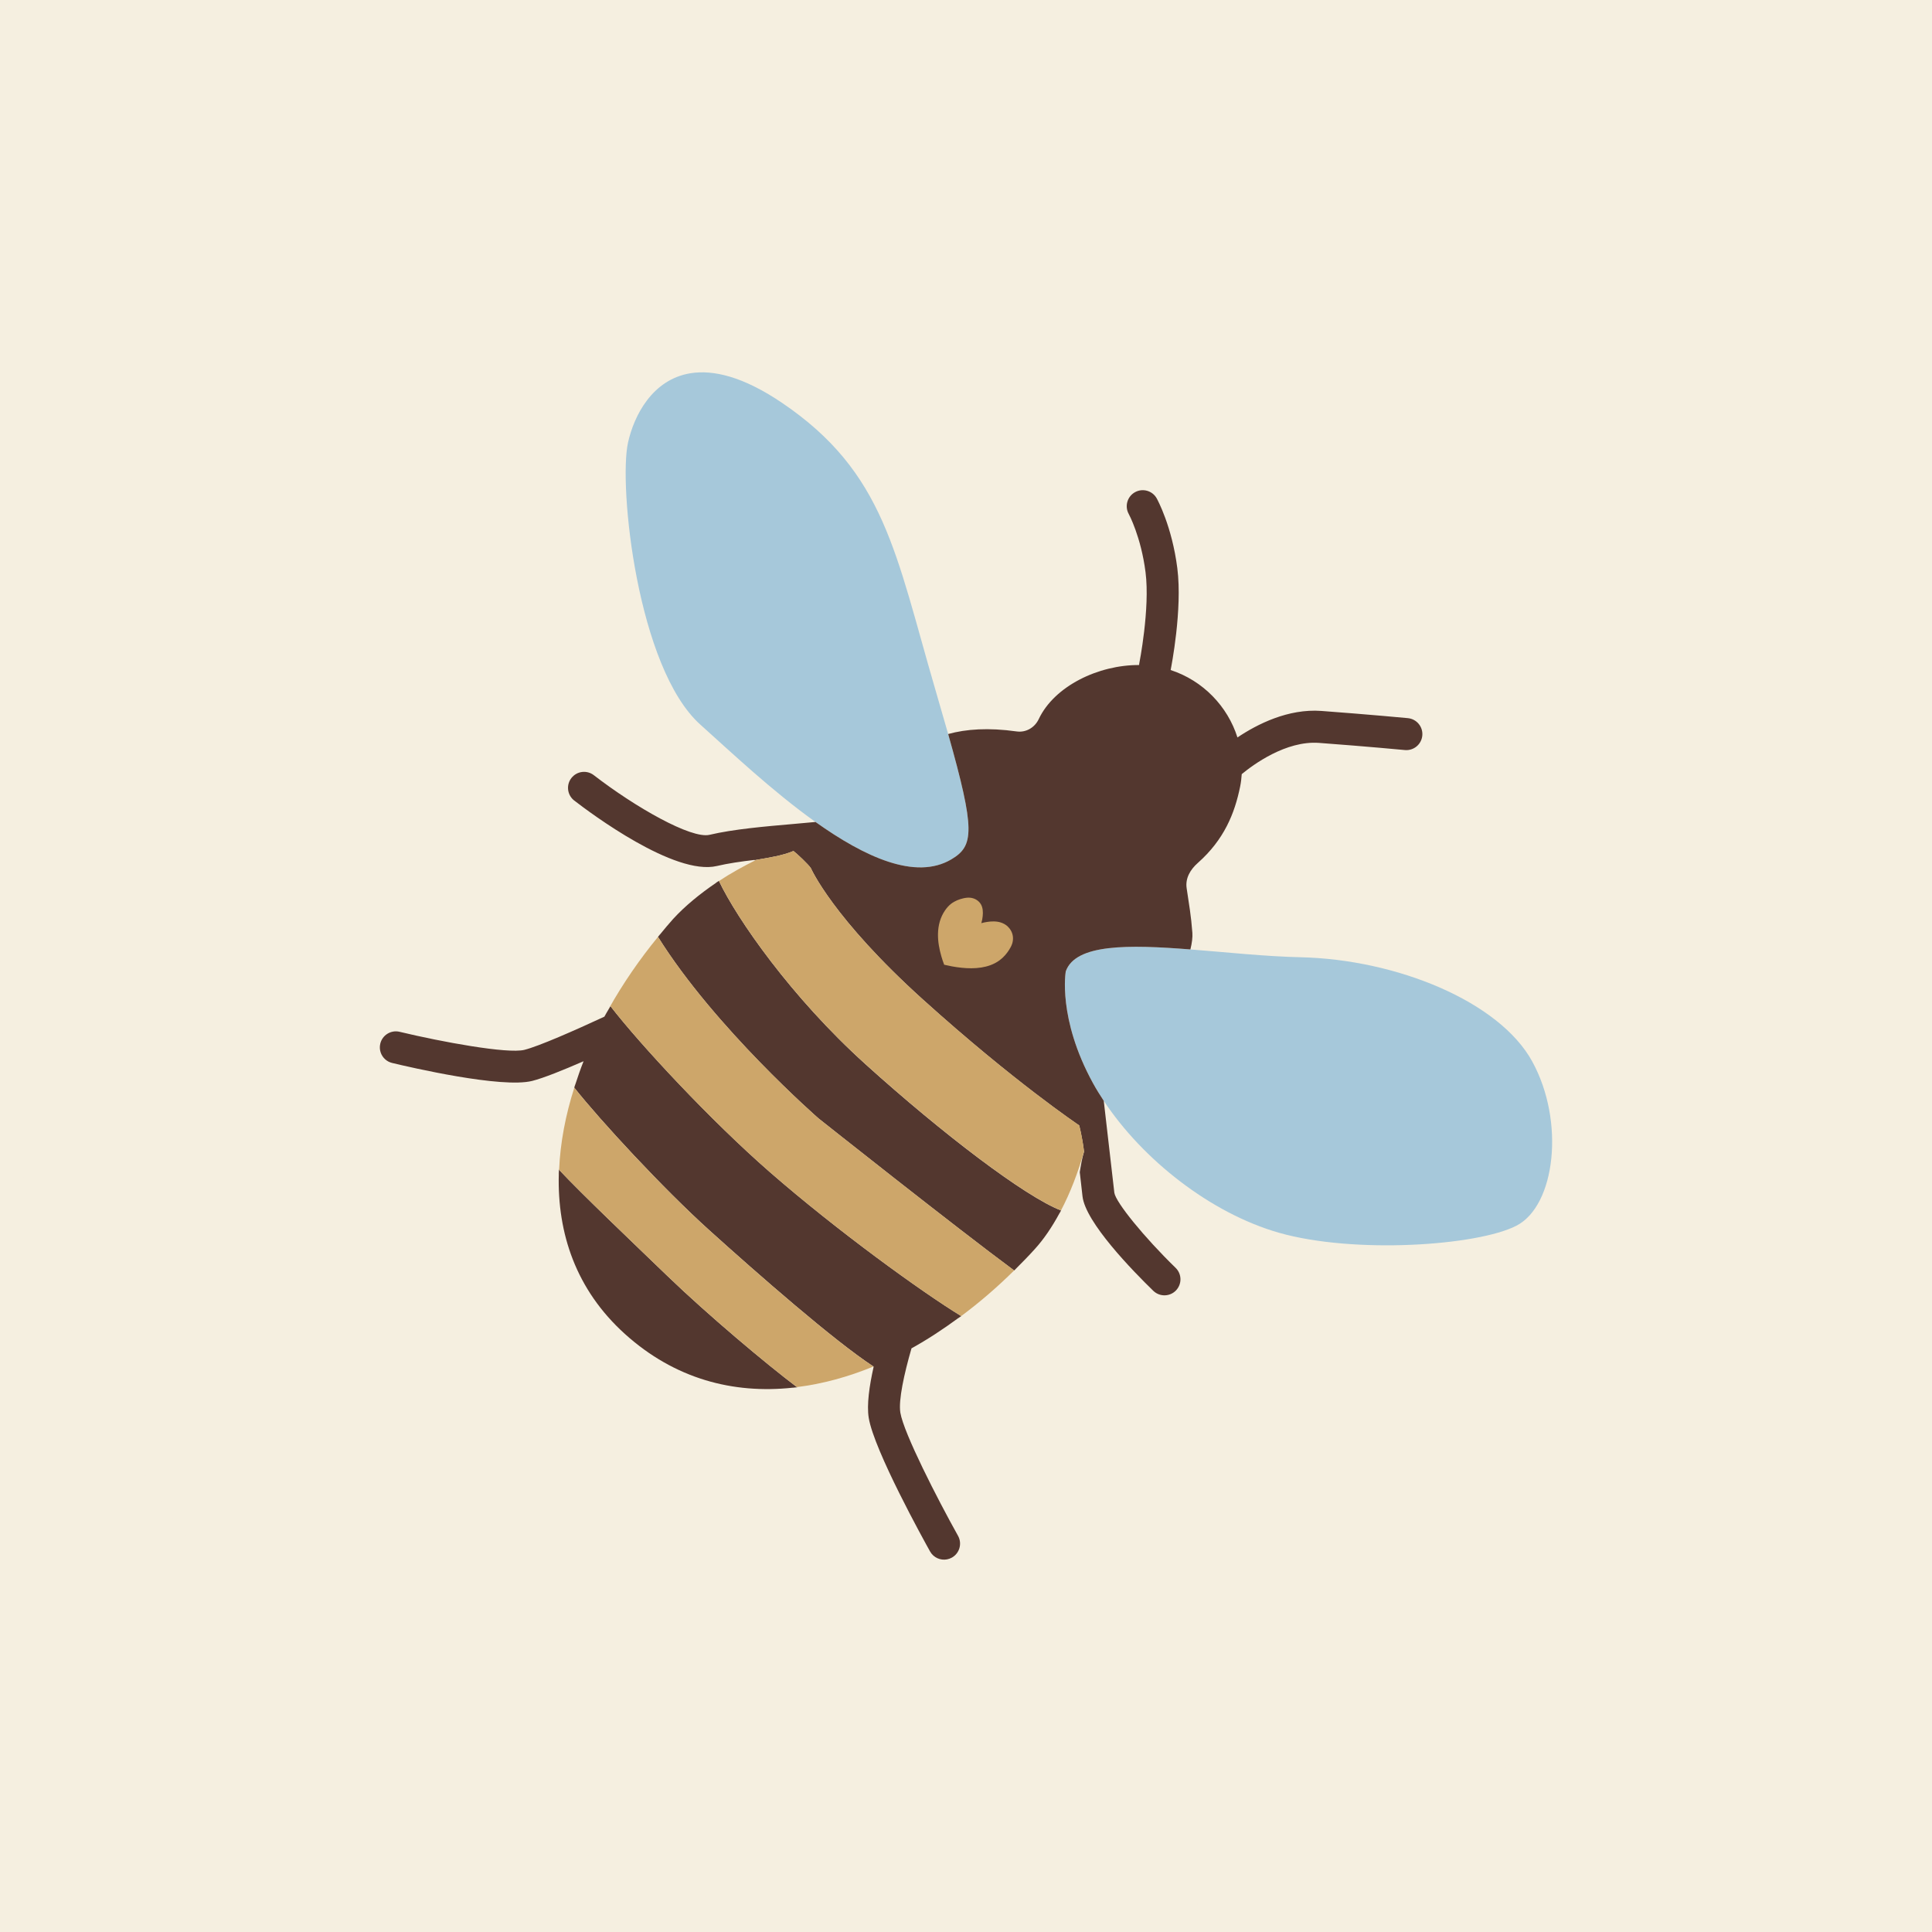
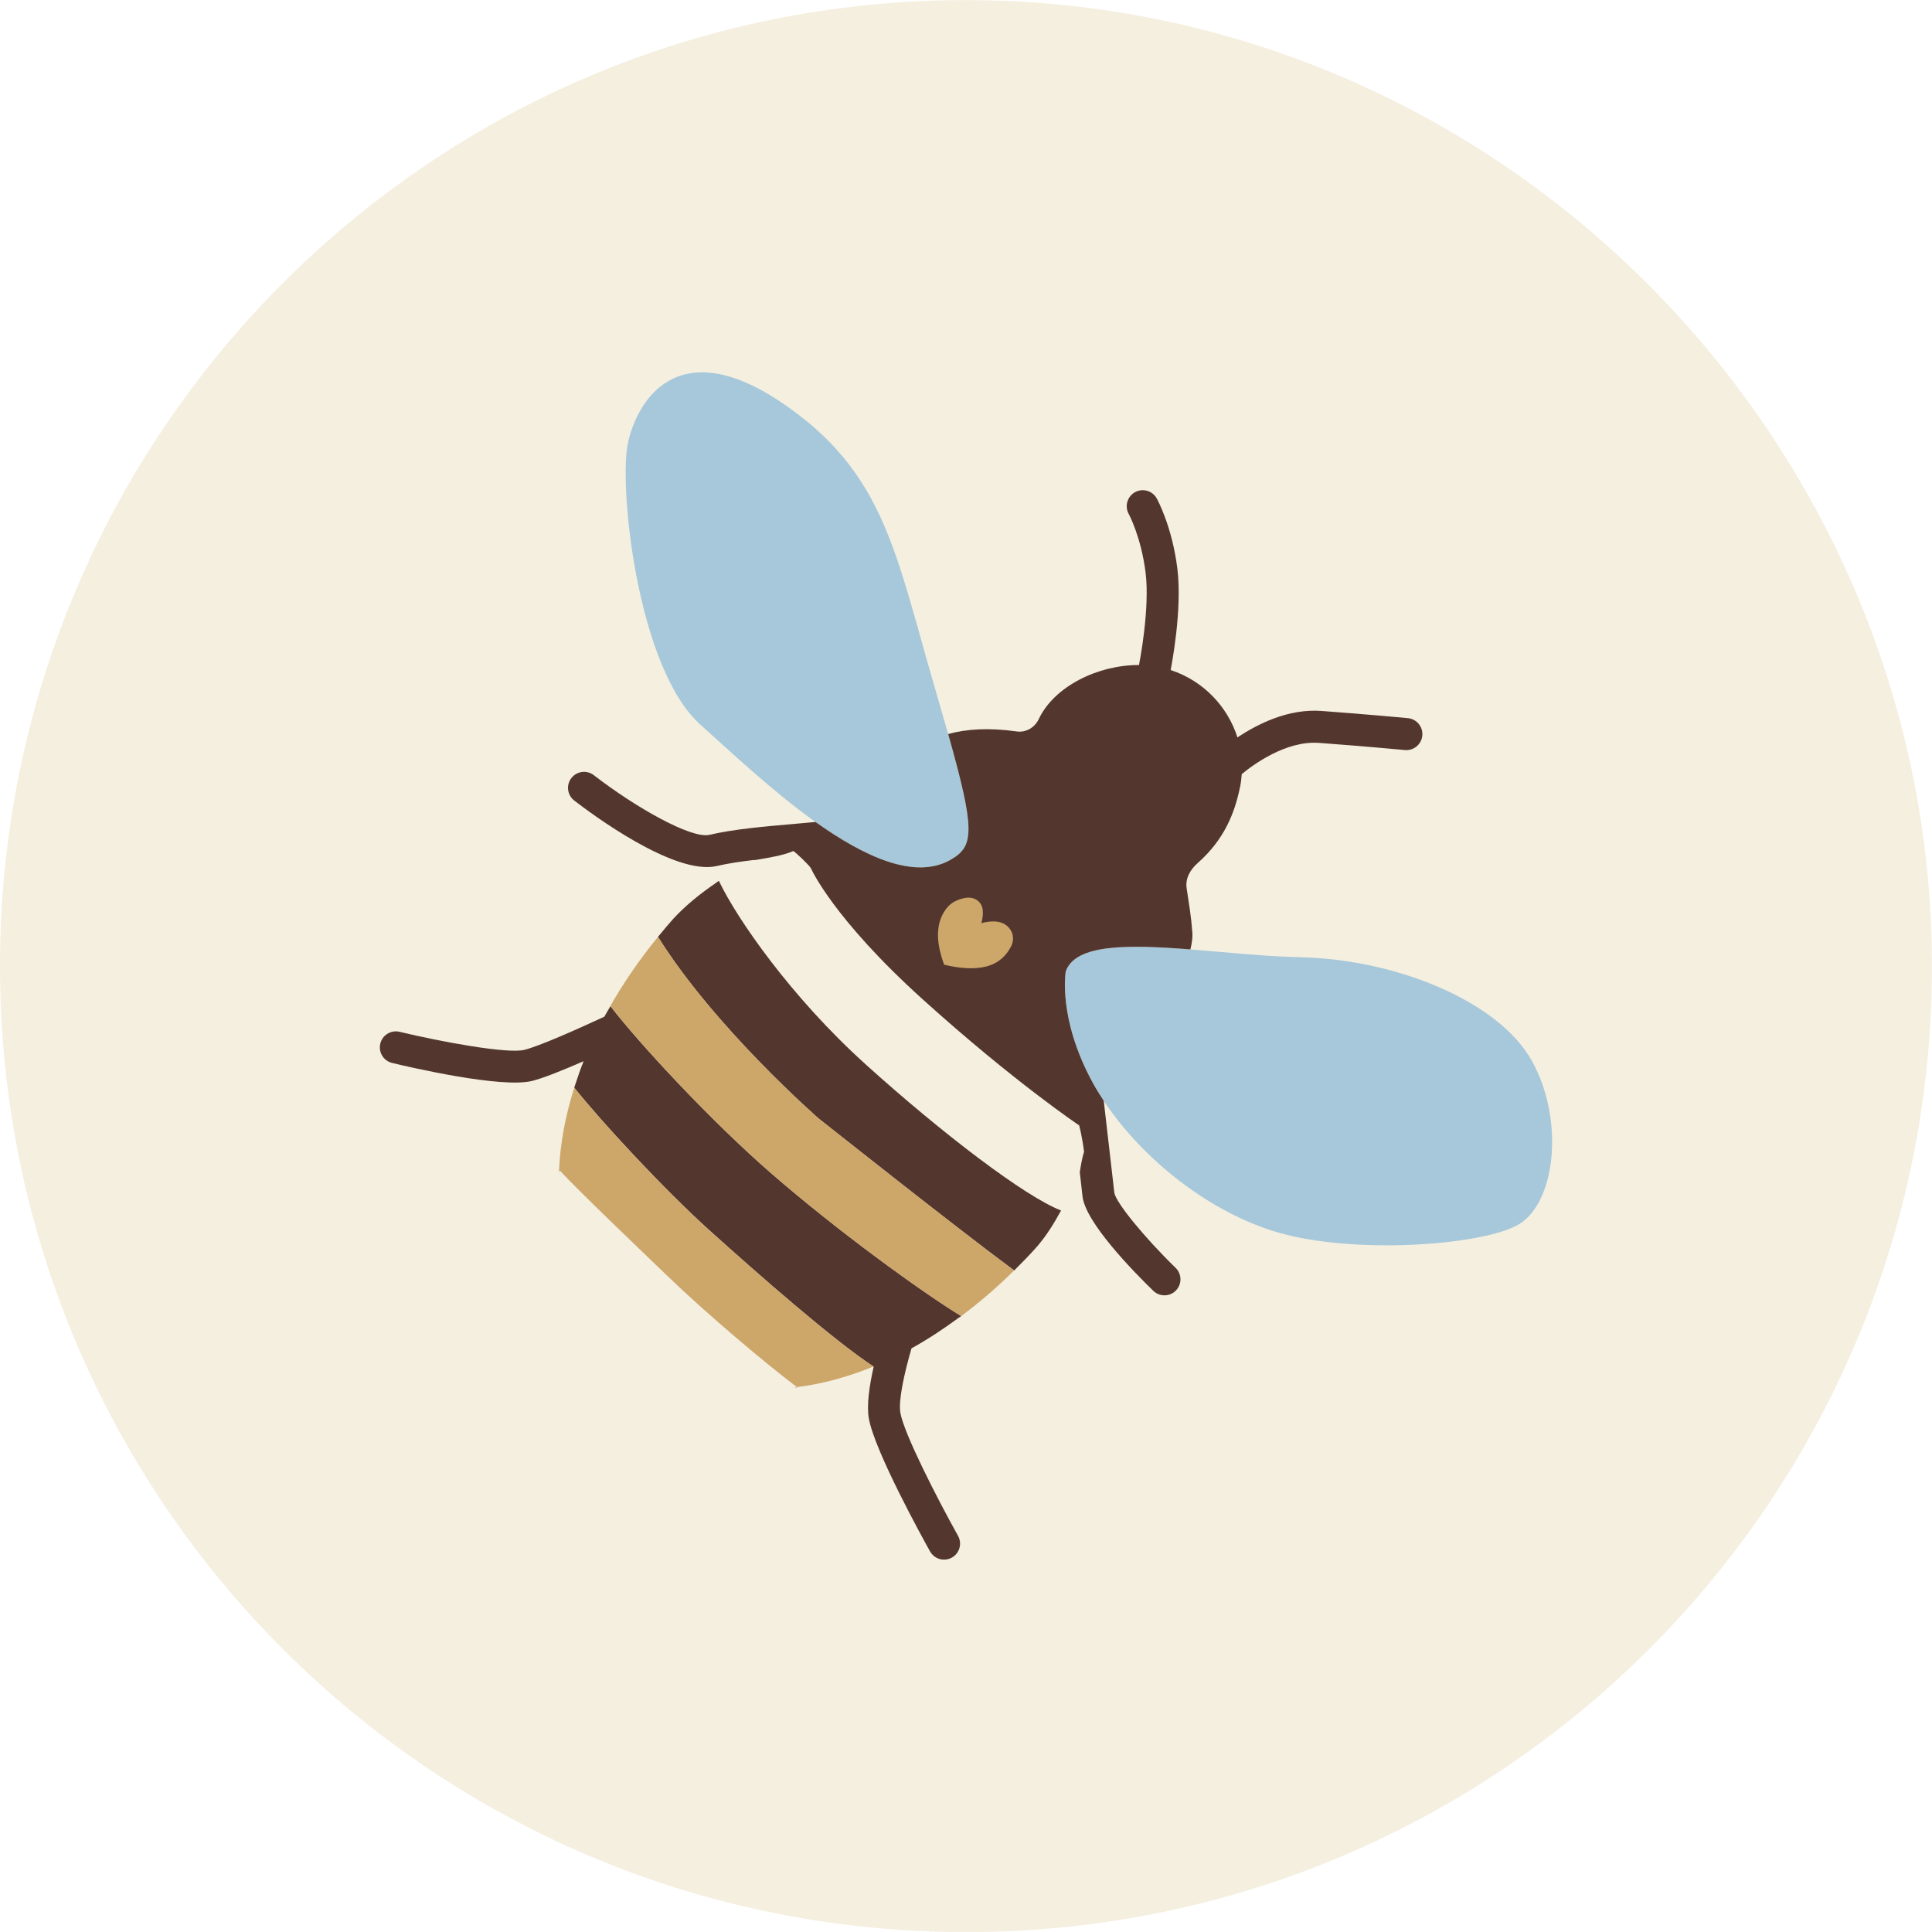
<svg xmlns="http://www.w3.org/2000/svg" viewBox="0 0 1000 1000">
  <defs>
    <style>
      .cls-1 {
        fill: #a6c8da;
      }

      .cls-2 {
        fill: #cda66a;
      }

      .cls-3 {
        fill: #f5efe0;
      }

      .cls-4 {
        fill: #53372f;
      }

      .cls-5 {
        clip-path: url(#clippath);
      }
    </style>
    <clipPath id="clippath">
      <path d="M0,500.04c0,272.91,218.63,494.75,490.3,499.92h19.39c271.67-5.17,490.3-227.01,490.3-499.92S776.15.04,500,.04,0,223.89,0,500.04" class="cls-3" />
    </clipPath>
  </defs>
  <g id="BG">
-     <rect height="1000" width="1000" class="cls-3" />
-   </g>
+     </g>
  <g id="Pattern">
    <g>
      <path d="M0,500.04c0,272.91,218.63,494.75,490.3,499.92h19.39c271.67-5.17,490.3-227.01,490.3-499.92S776.15.04,500,.04,0,223.89,0,500.04" class="cls-3" />
      <g class="cls-5">
        <g>
          <g>
            <path d="M492.4,444.82c11.78-6.97,12.45-14.97-1.63-64.88h0c-1.93-6.82-4.12-14.41-6.61-22.91-20.67-70.64-26.14-112.53-79.5-148.6-20.01-13.53-35.51-17.16-47.32-15.23-19.69,3.21-29.16,21.86-32.27,35.83-4.97,22.35,4.75,116.76,37.45,146.05,15.31,13.71,37.13,34.38,59.58,50.38,0,0,0,0,0,0,0,0,.01,0,.01,0,25.49,18.17,51.8,30.3,70.3,19.36Z" class="cls-1" />
            <g>
              <path d="M793.07,549.39c-17.07-31.07-70.2-52.8-119.9-53.92-18.26-.41-38.42-2.59-57.02-4.05h0c-32.03-2.52-59.43-2.95-64.5,11.35,0,0-4.39,24.23,14.11,57.92,1.67,3.05,3.57,6.07,5.55,9.09h0c20,30.3,55.19,58.14,90.61,68.27,38.94,11.13,102.96,6.76,123.04-3.66,20.08-10.41,25.19-53.92,8.11-84.99Z" class="cls-1" />
              <g>
                <path d="M410.32,718.36c.3-.03.59-.14.89-.17-.34.04-.67.04-1,.08.03.03.08.06.11.09Z" class="cls-2" />
                <path d="M297.68,561.34c-.11.34-.16.69-.27,1.04.11-.33.24-.66.35-.99-.03-.01-.05-.04-.08-.05Z" class="cls-2" />
                <path d="M289.15,607.66s.06.06.08.08c0-.27,0-.54,0-.82,0,.24-.07.49-.08.73Z" class="cls-2" />
                <path d="M341.56,483.62c-.26.32-.49.68-.75.99.27-.33.55-.64.82-.97-.02,0-.05-.01-.07-.03Z" class="cls-2" />
-                 <path d="M496.14,682.3c.28-.21.54-.45.83-.66-.3.22-.62.38-.92.6.03.02.07.04.1.06Z" class="cls-2" />
                <path d="M526.12,656.48s-.02-.04-.03-.06c-.25.25-.49.52-.74.77.25-.25.52-.47.77-.72Z" class="cls-2" />
                <path d="M548.46,628.01c.12-.23.21-.5.34-.73-.13.24-.28.45-.41.69.02,0,.06.03.08.04Z" class="cls-2" />
                <path d="M524.96,657.6c.13-.13.26-.27.39-.41-.14.14-.28.25-.42.39,0,0,.02.01.03.02Z" class="cls-4" />
                <path d="M340.56,484.9s0,.01.01.02c.08-.1.15-.2.23-.3-.08.1-.16.19-.24.28Z" class="cls-4" />
                <path d="M549.24,626.55s-.06-.03-.08-.04c-.13.25-.23.53-.36.78.14-.26.3-.48.44-.74Z" class="cls-4" />
                <path d="M289.23,605.32c-.02.54.02,1.06,0,1.6.02-.48.14-.96.16-1.44-.05-.05-.11-.12-.16-.16Z" class="cls-4" />
                <path d="M412.67,718.08c-.05-.04-.12-.09-.17-.13-.43.05-.86.2-1.29.25.49-.06.97-.05,1.46-.12Z" class="cls-4" />
                <path d="M497.58,681.24s-.05-.03-.06-.04c-.19.14-.36.3-.55.44.2-.15.42-.25.61-.4Z" class="cls-4" />
                <path d="M297.22,562.93s.03.03.04.05c.06-.2.09-.4.16-.6-.06.19-.14.37-.2.55Z" class="cls-4" />
                <g>
                  <path d="M447.88,550.74c-38.33-34.58-66.45-75.18-75.75-94.73-.02-.03-.04-.08-.06-.11-.3.2-.54.42-.84.62-.17.11-.38.2-.55.31,0,.02.03.05.04.07-8.53,5.79-16.17,12.06-22.28,18.72-2.33,2.58-4.58,5.31-6.82,8.04-.27.33-.55.64-.82.97-.08.1-.15.21-.23.3,29.5,47.21,83.08,93.94,83.08,93.94,0,0,70.91,56.3,101.27,78.73.14-.13.28-.25.42-.39.25-.25.49-.52.74-.77,3.19-3.18,6.34-6.39,9.37-9.75,4.82-5.25,9.09-11.64,12.93-18.7.13-.24.28-.45.41-.69.13-.24.23-.53.36-.78-18.58-7.18-61.13-39.54-101.27-75.76Z" class="cls-4" />
-                   <path d="M289.39,605.48c-.02.48-.14.96-.16,1.44,0,.27,0,.54,0,.82-.81,30.65,8.89,59.85,34.23,82.72,25.87,23.34,56.06,31.08,86.73,27.82.34-.04.67-.04,1-.08.43-.05.86-.19,1.29-.25-15.6-11.73-46.27-37.49-66.96-57.45-17.28-16.66-44.71-42.74-56.15-55.02Z" class="cls-4" />
+                   <path d="M289.39,605.48Z" class="cls-4" />
                  <path d="M315.96,520.79c-.29.52-.59,1.03-.89,1.54-.76,1.29-1.54,2.57-2.24,3.89-15.24,7.07-33.83,15.28-41.4,17.18-8.68,2.18-42.99-4.15-64.59-9.34-4.45-1.07-8.93,1.67-10,6.12-.74,3.06.33,6.13,2.51,8.1.99.9,2.22,1.56,3.61,1.9,9.34,2.25,56.75,13.26,72.5,9.3,5.88-1.48,16.08-5.6,26.6-10.19-1.6,4-2.98,8.05-4.3,12.09-.11.33-.24.66-.35.99-.06.2-.09.4-.16.6,13.44,17.02,46.04,52.27,69.78,73.69,25.43,22.94,64.83,57.42,85.04,70.61.04.03.1.07.14.1-2.25,9.98-3.65,19.87-2.55,26.53,2.8,16.95,28.79,63.84,31.74,69.13.45.81,1.03,1.52,1.68,2.11,2.57,2.31,6.41,2.86,9.6,1.08,3.99-2.23,5.43-7.28,3.2-11.28-10.62-19.01-28.11-53.13-29.86-63.75-1.05-6.37,1.96-20.11,5.77-33.29,8.29-4.58,16.37-9.91,24.24-15.68.3-.22.62-.38.92-.6.19-.14.36-.3.55-.44-20.3-12.38-64.27-44.2-99-74.48-30.53-26.62-67.04-65.89-82.55-85.93Z" class="cls-4" />
                </g>
                <path d="M728.73,371.71c-.2-.02-19.88-1.88-44.77-3.73-17.22-1.27-33.24,6.87-43.46,13.72-5.05-16-17.73-29.39-34.58-34.89.34-1.68,6.17-31.34,3.46-52.7-2.76-21.75-10.34-35.56-10.66-36.14-2.21-3.98-7.25-5.42-11.24-3.21-4,2.21-5.45,7.25-3.26,11.25.07.12,6.38,11.81,8.71,30.18,2.39,18.8-3.22,47.13-3.28,47.41-.04.21-.02.41-.04.62-21.07-.11-43.89,10.91-51.96,27.99-2.09,4.42-6.61,7.06-11.45,6.38-14.61-2.06-26.19-1.22-35.43,1.34,14.08,49.91,13.42,57.91,1.63,64.88-18.5,10.94-44.8-1.2-70.3-19.36,0,0-.01,0-.01,0-3.6.36-7.52.7-11.56,1.05-14.47,1.26-30.87,2.67-43.29,5.6-9.45,2.22-38.43-14.29-59.87-30.86-3.62-2.8-8.83-2.13-11.63,1.49-2.67,3.45-2.19,8.34,1,11.22.16.14.32.28.49.41,8.48,6.56,51.92,39.04,73.82,33.88,5.67-1.34,12.5-2.34,19.65-3.17-.12.06-.24.13-.36.19.34-.06.67-.13,1.01-.18,6.93-1.19,13.92-2.28,19.33-4.6,1.55,1.09,7.88,7.05,9.03,8.89,0,0,11.16,25.73,58.16,68.14,47,42.41,80.71,64.99,80.71,64.99,0,0,1.56,5.81,2.5,13.47,0,.05.02.1.02.15-1.01,3.28-1.64,6.91-2.21,10.61.62,5.37,1.13,9.87,1.41,12.45,1.48,13.48,26.11,38.72,36.64,48.94.07.07.15.14.23.21,3.29,2.97,8.38,2.82,11.49-.38,3.19-3.29,3.11-8.53-.17-11.72-16.16-15.71-30.98-33.88-31.71-38.87-.84-7.6-3.58-31.26-5.48-47.58h0c-1.99-3.02-3.88-6.04-5.55-9.09-18.49-33.68-14.11-57.92-14.11-57.92,5.07-14.3,32.47-13.87,64.5-11.35.85-3.39,1.19-6.38,1.03-8.55-.7-9.36-1.68-14.28-2.97-23.18-.74-5.13,1.89-9.59,5.77-13.02,13.65-12.08,19.1-25.66,21.92-39.53.44-2.15.68-4.3.83-6.45,5.84-4.83,22.86-17.43,40-16.17,24.71,1.83,44.23,3.68,44.42,3.7,4.56.43,8.6-2.91,9.04-7.47.43-4.56-2.91-8.6-7.47-9.04Z" class="cls-4" />
              </g>
            </g>
          </g>
          <path d="M297.26,562.98c-4.53,14.15-7.26,28.46-7.87,42.51,11.44,12.28,38.87,38.36,56.15,55.02,20.69,19.95,51.36,45.71,66.96,57.45,13.23-1.64,26.52-5.27,39.58-10.66-20.2-13.19-59.61-47.67-85.04-70.61-23.75-21.43-56.34-56.67-69.78-73.69Z" class="cls-2" />
          <path d="M340.58,484.92c-9.45,11.54-18.14,24.1-25.56,37.35l.05.06c.3-.51.6-1.03.89-1.54,15.51,20.04,52.02,59.32,82.55,85.93,34.74,30.28,78.71,62.1,99,74.48,9.57-7.12,18.76-15.04,27.41-23.62-30.36-22.42-101.27-78.73-101.27-78.73,0,0-53.58-46.73-83.08-93.94Z" class="cls-2" />
-           <path d="M477.88,517.5c-47-42.41-58.16-68.14-58.16-68.14-1.15-1.85-7.48-7.81-9.03-8.89-5.42,2.32-12.41,3.41-19.33,4.6-6.72,3.4-13.26,6.97-19.21,10.94,9.29,19.56,37.42,60.15,75.75,94.73,40.14,36.22,82.69,68.59,101.27,75.76,4.83-9.15,8.78-19.53,11.93-30.55-.94-7.66-2.5-13.47-2.5-13.47,0,0-33.71-22.58-80.71-64.99Z" class="cls-2" />
          <path d="M521.6,479.53c-1.05-.95-2.33-1.67-3.71-2.09-1.15-.35-2.36-.5-3.57-.51-1.16-.02-2.32.09-3.47.27-.98.15-1.96.36-2.91.62.35-1.18.57-2.39.7-3.61.11-1.07.14-2.14.01-3.2-.13-1.02-.4-2.04-.92-2.93-.58-1-1.45-1.84-2.48-2.44-.92-.54-1.97-.87-3.05-.98-1.18-.12-2.4.03-3.57.3-1.13.25-2.22.6-3.27,1.05-1.09.48-2.15,1.06-3.08,1.79-1.19.93-2.2,2.07-3.06,3.31-1.24,1.79-2.17,3.76-2.77,5.81-.61,2.08-.9,4.24-.95,6.4-.04,2.04.13,4.06.46,6.06.3,1.85.73,3.68,1.25,5.49.43,1.51.93,3,1.49,4.47,1.31.31,2.64.59,3.96.84,1.65.3,3.31.54,4.98.72,1.72.18,3.44.28,5.17.27,1.72-.01,3.45-.13,5.15-.4,1.6-.25,3.19-.65,4.71-1.21,1.66-.62,3.25-1.44,4.66-2.48,1.09-.8,2.08-1.72,2.96-2.73.73-.82,1.38-1.71,1.97-2.63.68-1.05,1.28-2.14,1.65-3.31.33-1.03.47-2.13.4-3.21-.06-1-.31-1.99-.73-2.91-.47-1.03-1.16-1.97-2.01-2.75Z" class="cls-2" />
        </g>
      </g>
    </g>
  </g>
</svg>